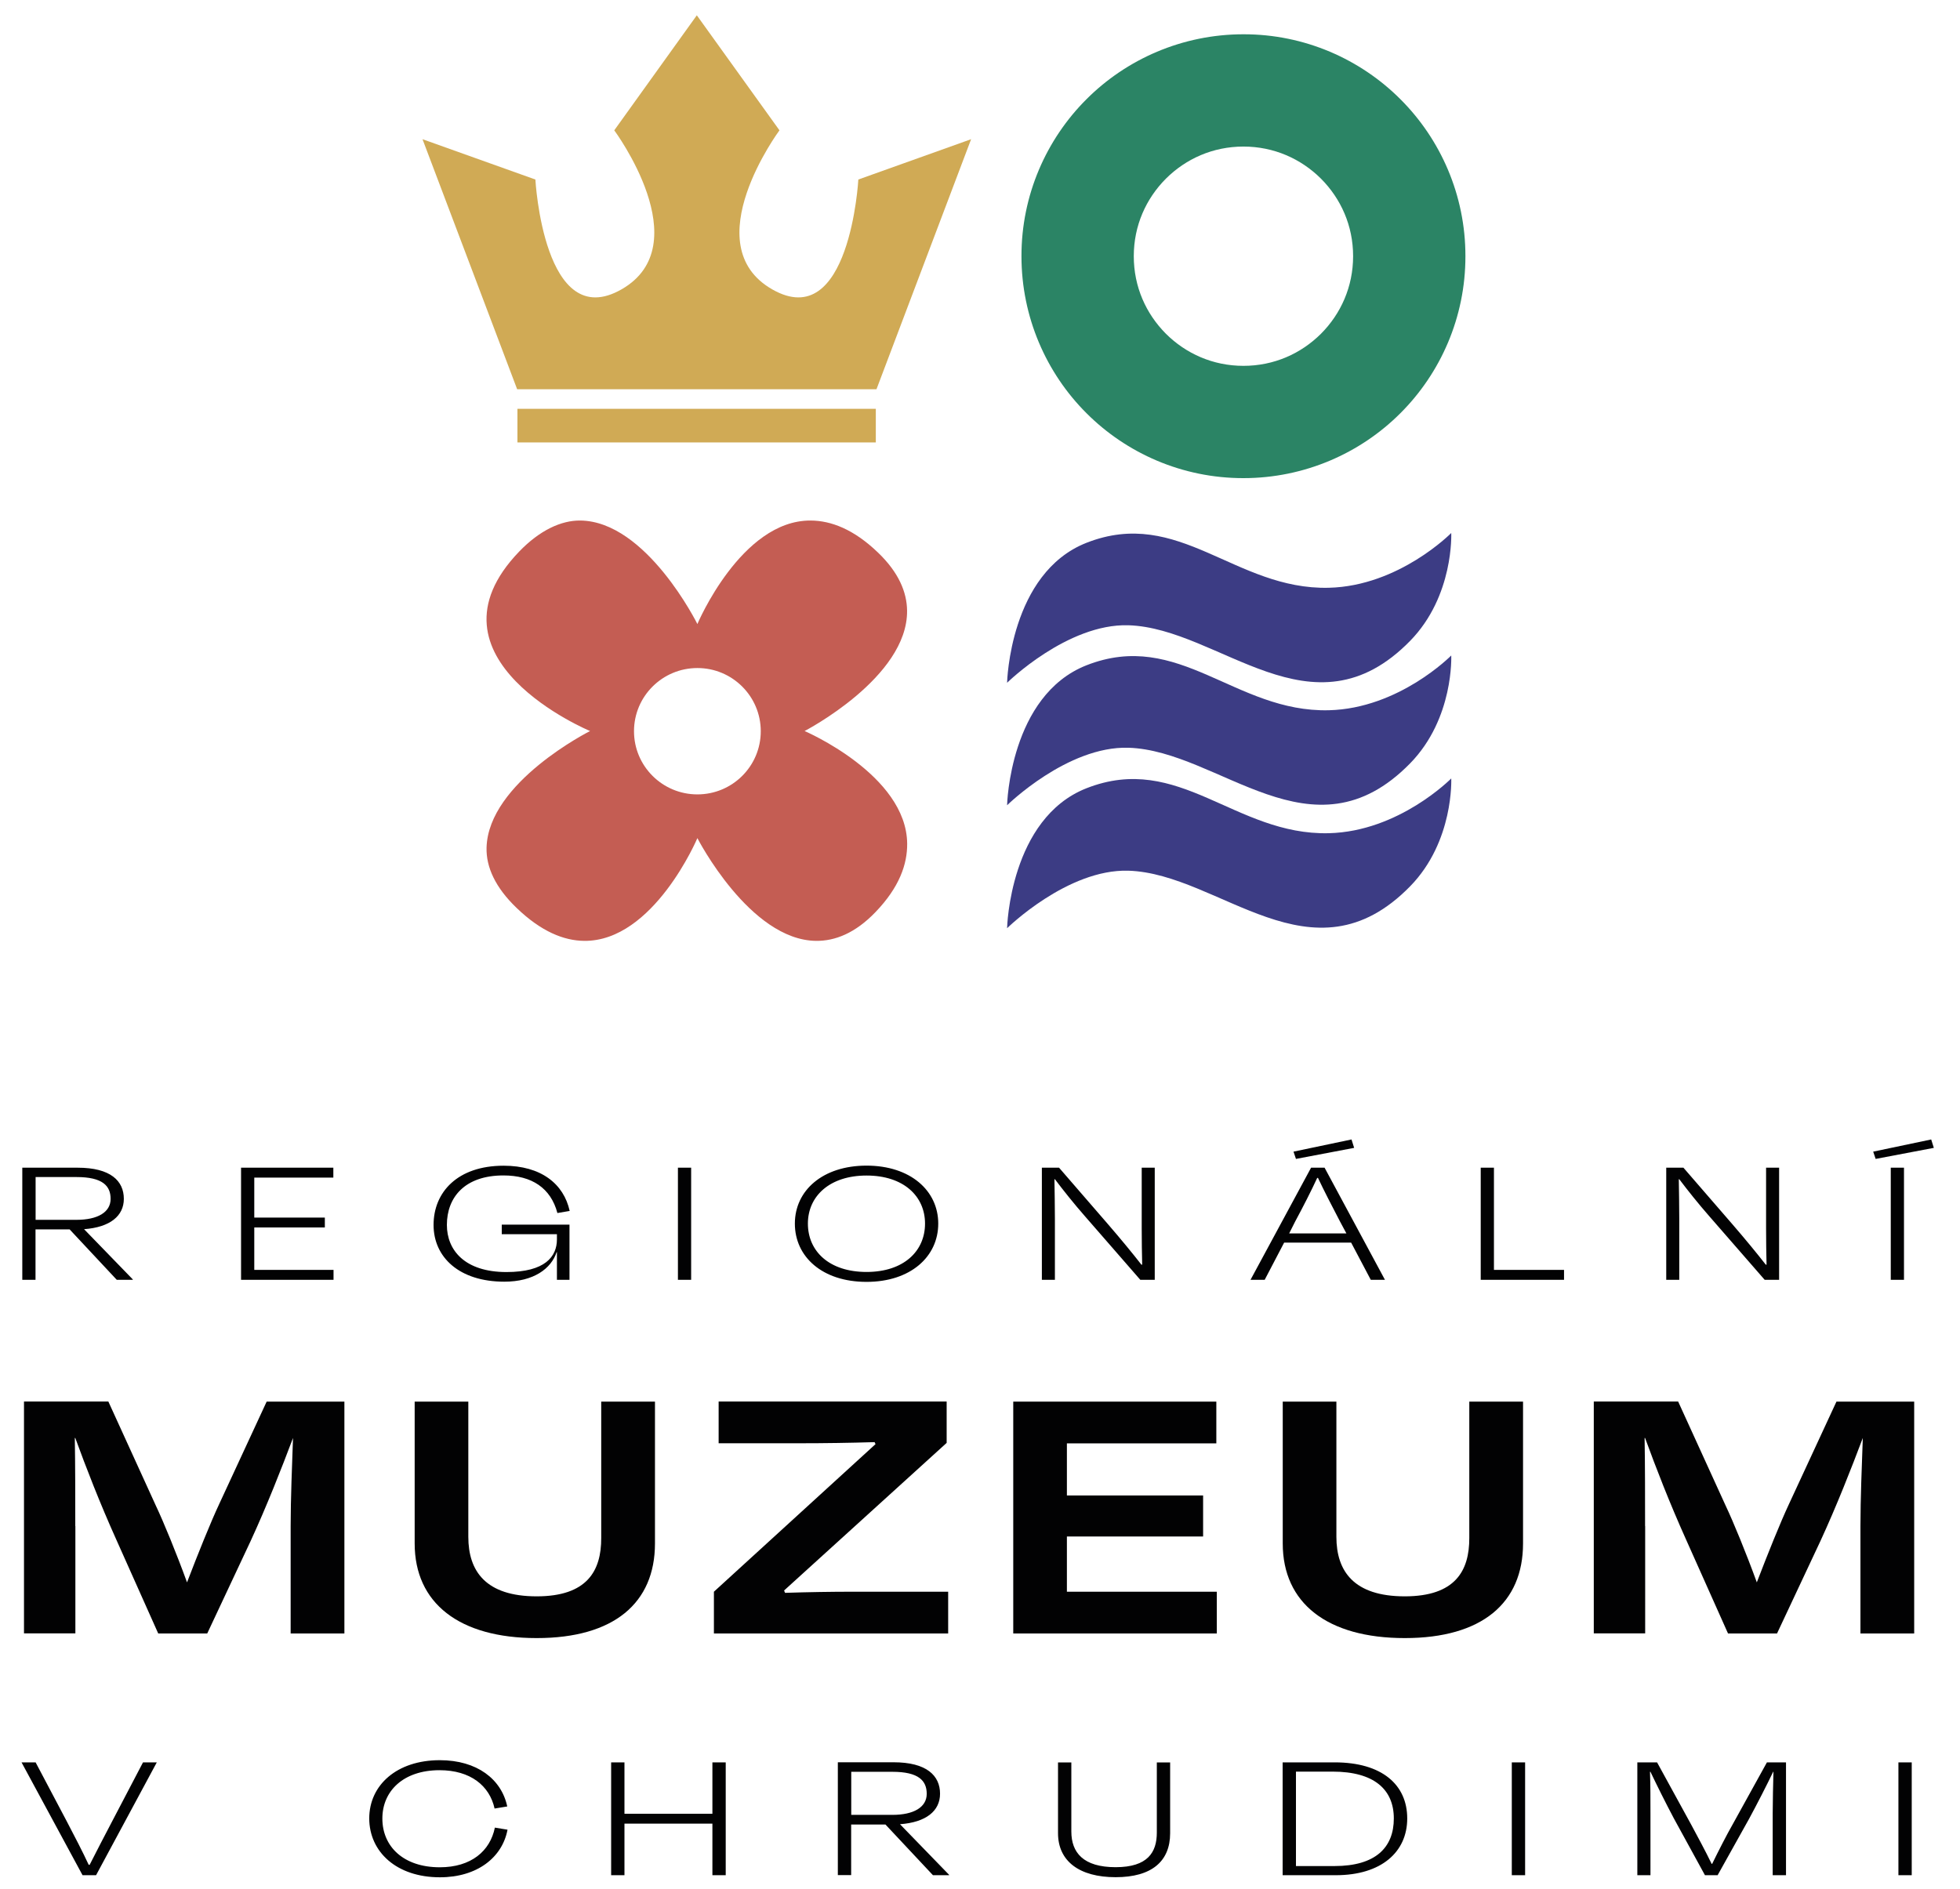
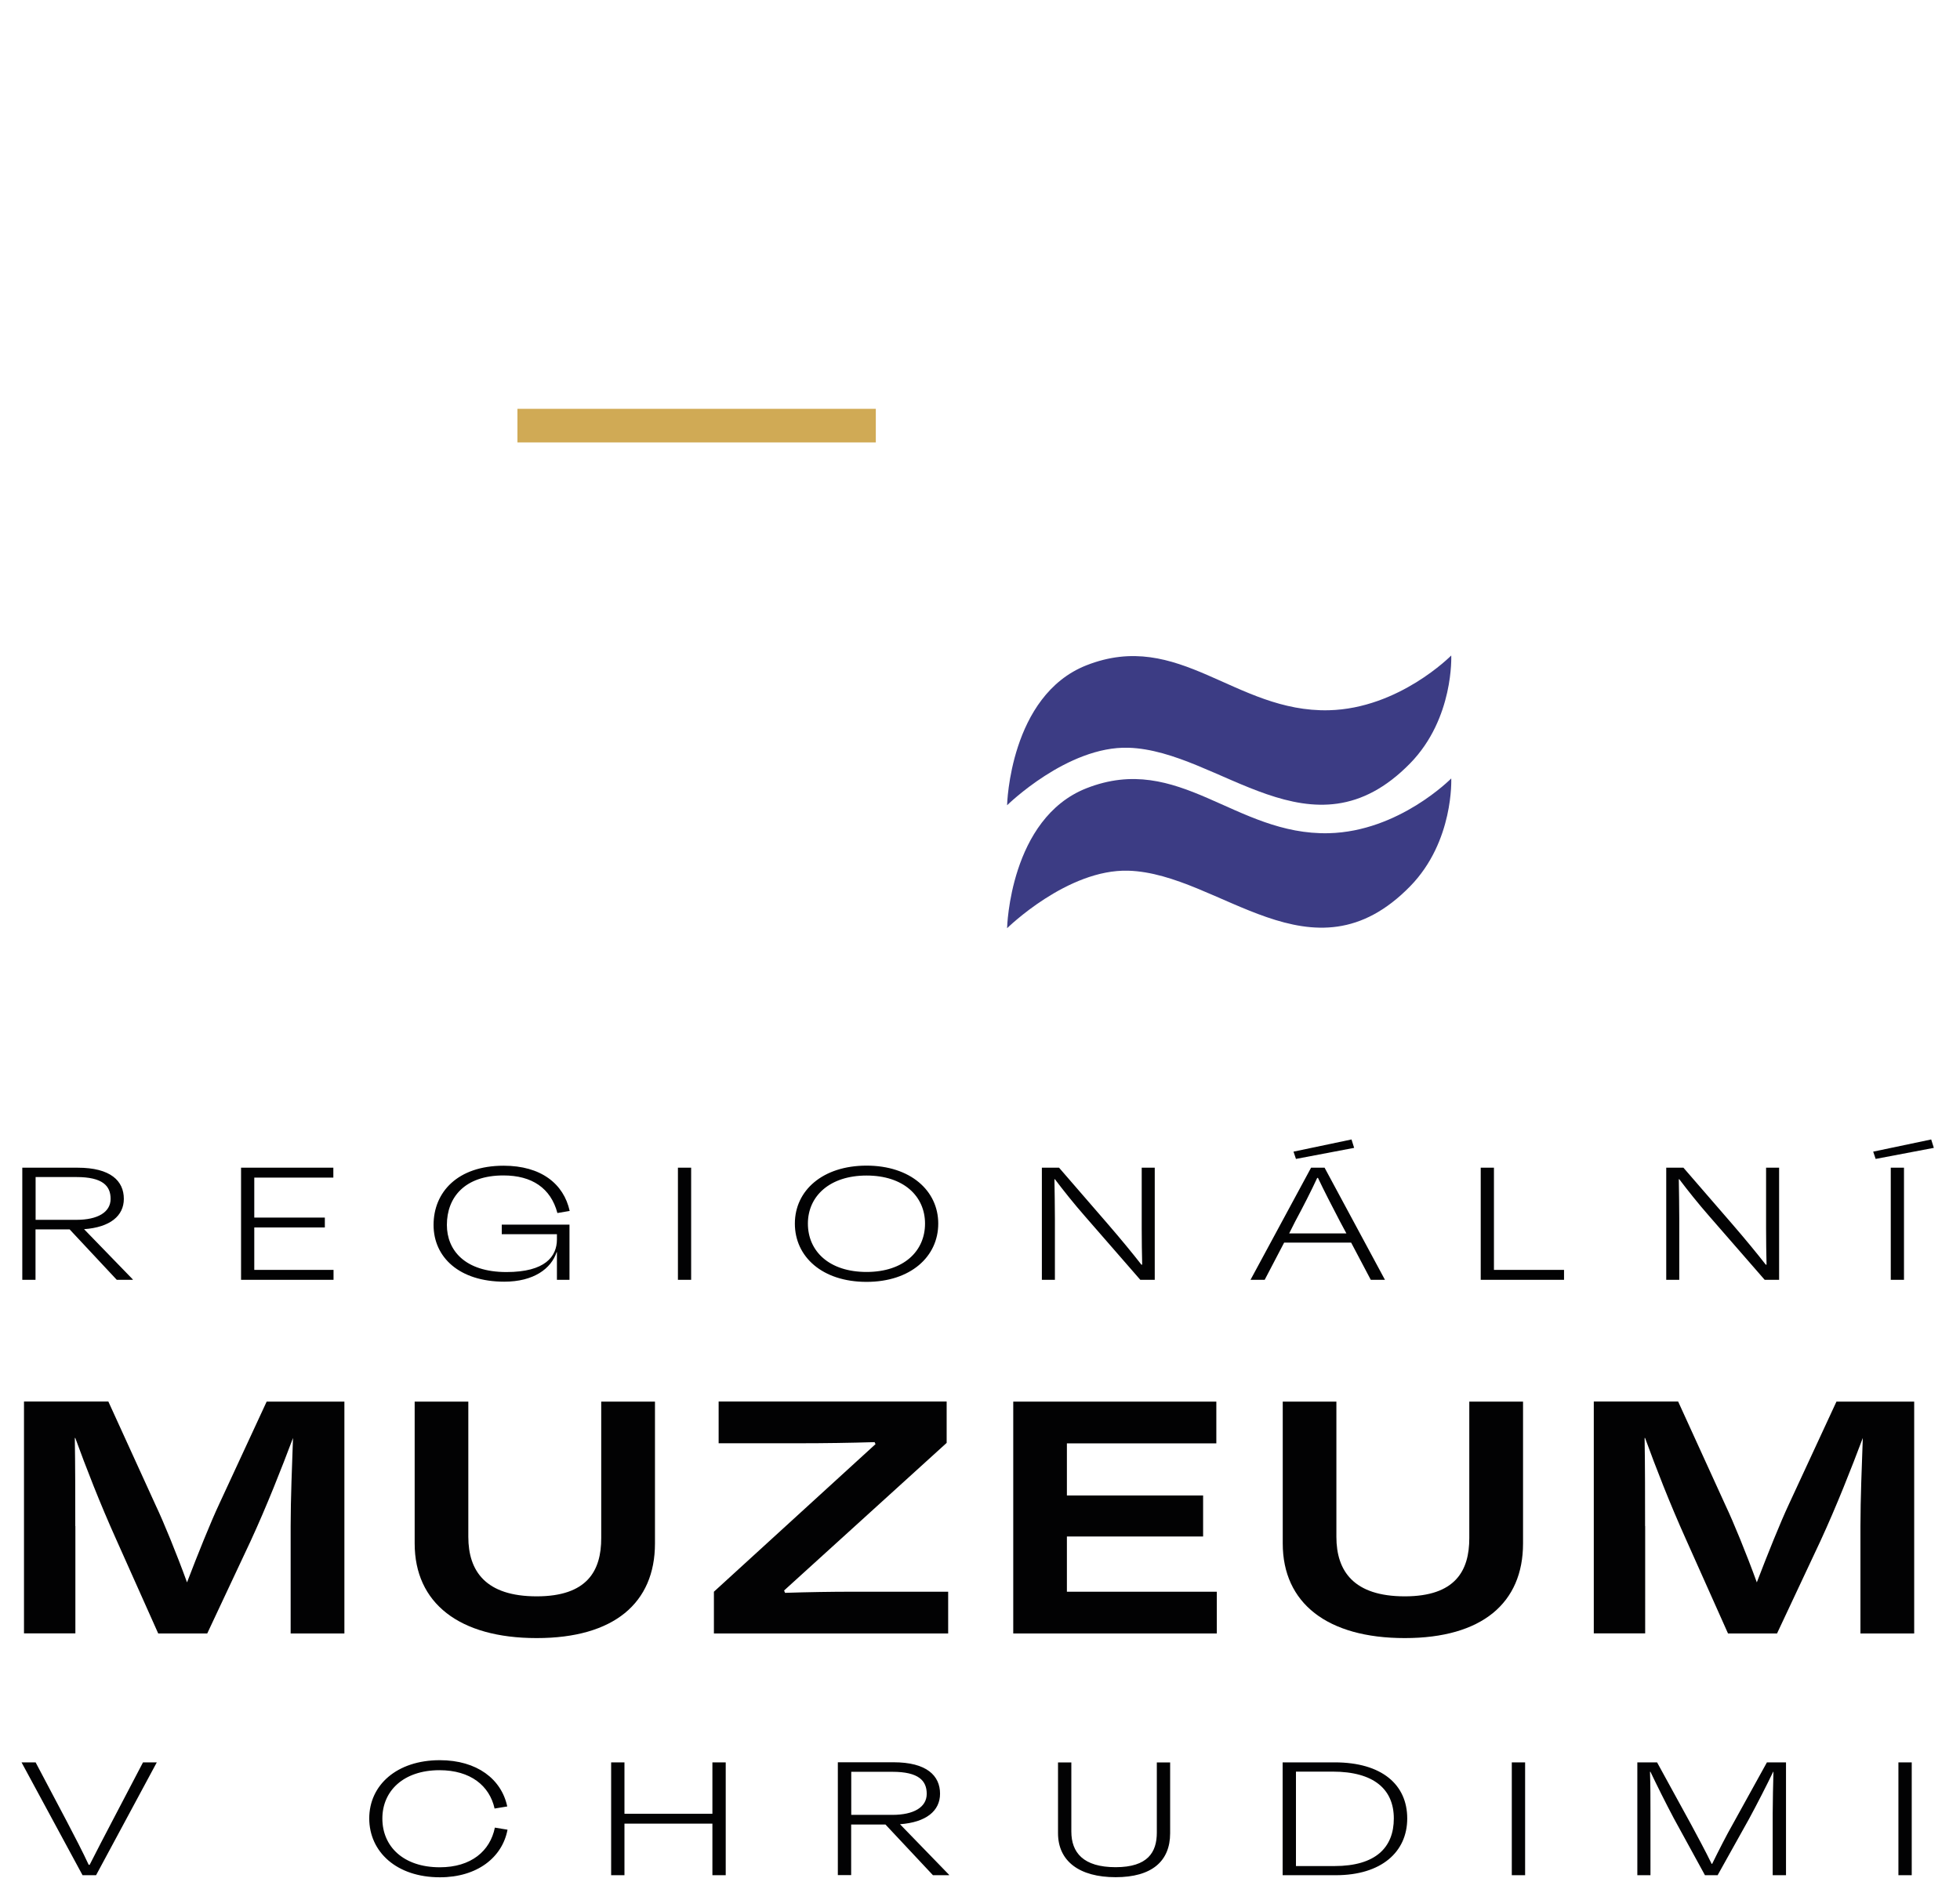
<svg xmlns="http://www.w3.org/2000/svg" version="1.1" id="Vrstva_1" x="0px" y="0px" viewBox="0 0 2075 2000" style="enable-background:new 0 0 2075 2000;" xml:space="preserve">
  <style type="text/css">
	.st0{fill:#D0AA55;}
	.st1{fill:#2B8465;}
	.st2{fill:#C45D53;}
	.st3{fill:#3C3C84;}
	.st4{fill:#020203;}
</style>
  <g>
    <g>
-       <path class="st0" d="M908.7,190.1c0,0-9,163.4-91.2,116.3c-82.3-47.1,7.7-168.4,7.7-168.4L737.7,16.2L650.3,138    c0,0,90,121.3,7.7,168.4s-91.2-116.3-91.2-116.3l-119.5-42.7l100.2,264.8h190.2h190.2l100.2-264.8L908.7,190.1z" />
      <rect x="547.8" y="432.9" class="st0" width="379.4" height="35.6" />
    </g>
-     <path class="st1" d="M1482.6,105.1c-42.3-42.4-101.5-68.9-166.2-68.8c-64.7,0-123.9,26.4-166.2,68.8   c-42.4,42.3-68.9,101.5-68.8,166.2c0,64.7,26.4,123.9,68.8,166.2c42.3,42.4,101.5,68.9,166.2,68.8c64.7,0,123.9-26.4,166.2-68.8   c42.4-42.3,68.9-101.5,68.8-166.2C1551.5,206.6,1525,147.4,1482.6,105.1z M1398.5,353.4c-21.2,21.1-49.8,34-82.1,34   c-32.2,0-60.9-12.9-82.1-34c-21.1-21.2-34-49.8-34-82.1s12.9-60.9,34-82.1c21.2-21.1,49.8-34,82.1-34c32.2,0,60.9,12.9,82.1,34   c21.1,21.2,34,49.8,34,82.1C1432.5,303.5,1419.6,332.2,1398.5,353.4z" />
-     <path class="st2" d="M851.8,774.1c0,0,109.2-56.5,108.5-127.4c-0.2-19.7-8.9-40.6-30.8-61.6c-25.8-24.8-49.8-33.8-71.4-33.9   c-73.5-0.3-119.8,109.6-119.8,109.6s-53.9-108.9-124-109.6c-20.2-0.2-42.9,10.3-64.6,32.8c-109.3,113.6,75,190.1,75,190.1   s-107.9,54.2-109.6,123.6c-0.5,20.3,9.1,42,32,63.9c25.8,24.8,49.8,34.5,71.4,34.7C692,997,738.3,887.5,738.3,887.5   S793.7,995.6,864,996.3c20,0.2,41.4-8.1,62.9-30.5c25.2-26.2,33.7-50.6,33.5-72.5C959.7,820.3,851.8,774.1,851.8,774.1z    M738.3,841.2c-37.1,0-67.1-30-67.1-66.9c0-37,30.1-66.9,67.1-66.9c37.1,0,67.1,30,67.1,66.9C805.4,811.3,775.4,841.2,738.3,841.2z   " />
    <g>
      <g>
        <g>
          <path class="st3" d="M1066.2,982.9v-0.4c0,0,2.8-115.8,84-147.8c98.2-38.6,157.1,50,256.6,47.6c74.4-1.8,129.6-58,129.6-58v0.1      c0,0,3,66.5-43.5,114.1c-103.8,106.2-201.6-13.5-298.3-16.5C1130,920.1,1066.2,982.9,1066.2,982.9z" />
        </g>
      </g>
      <g>
        <g>
          <path class="st3" d="M1066.2,852.7v-0.4c0,0,2.8-115.8,84-147.8c98.2-38.6,157.1,50,256.6,47.6c74.4-1.8,129.6-58,129.6-58v0.1      c0,0,3,66.5-43.5,114.1c-103.8,106.2-201.6-13.5-298.3-16.5C1130,789.9,1066.2,852.7,1066.2,852.7z" />
        </g>
      </g>
      <g>
        <g>
-           <path class="st3" d="M1066.2,723v-0.4c0,0,2.8-115.8,84-147.8c98.2-38.6,157.1,50,256.6,47.6c74.4-1.8,129.6-58,129.6-58v0.1      c0,0,3,66.5-43.5,114.1c-103.8,106.2-201.6-13.5-298.3-16.5C1130,660.2,1066.2,723,1066.2,723z" />
-         </g>
+           </g>
      </g>
    </g>
  </g>
  <g>
    <path class="st4" d="M1741.6,1616c0-29,0-64.6-0.5-93.3h0.5c11.5,31.5,25.9,68.7,43.4,107.6l44.4,99.4h51.9l45.9-97.8   c17-36.8,32.9-77.3,44.9-109.2c-1,28.6-2.5,64.6-2.5,93.3v113.7h56.9v-245.5h-82.3l-50.4,108.8c-9,19.2-22.5,52.8-33.9,82.6   c-11-30.3-24.9-64.2-32.9-81l-50.4-110.5h-89.3v245.5h54.4V1616z M1487.2,1690.4c-53.9,0-72.4-26.6-72.4-63v-143.2H1358v150.2   c0,63,46.9,100.2,129.2,100.2c81.8,0,125.2-37.2,125.2-100.2v-150.2h-56.9v144.4C1555.6,1663.4,1540.6,1690.4,1487.2,1690.4z    M1072.6,1729.7h215.6v-44.2h-158.7V1627h144.2v-43.4h-144.2v-55.2h158.2v-44.2h-215V1729.7z M1003.8,1685.5H902   c-21,0-46.9,0.4-70.9,1.2l-1-2.5l172.1-156.3v-43.8H760.8v44.2h86.8c24.5,0,52.9-0.4,78.3-1.2l1,2.1l-171.1,156.3v44.2h248V1685.5z    M568.2,1690.4c-53.9,0-72.4-26.6-72.4-63v-143.2H439v150.2c0,63,46.9,100.2,129.2,100.2c81.8,0,125.2-37.2,125.2-100.2v-150.2   h-56.9v144.4C636.6,1663.4,621.6,1690.4,568.2,1690.4z M79.7,1616c0-29,0-64.6-0.5-93.3h0.5c11.5,31.5,25.9,68.7,43.4,107.6   l44.4,99.4h51.9l45.9-97.8c17-36.8,32.9-77.3,44.9-109.2c-1,28.6-2.5,64.6-2.5,93.3v113.7h56.9v-245.5h-82.3l-50.4,108.8   c-9,19.2-22.5,52.8-33.9,82.6c-11-30.3-24.9-64.2-32.9-81l-50.4-110.5H25.4v245.5h54.4V1616z" />
    <path class="st4" d="M2023.9,1985.7v-119.5h-14.1v119.5H2023.9z M1747.3,1920.4c0-13.1,0-31.5-0.5-44.2h0.5   c6.6,13.9,15.9,32.6,24.7,49.2l33,60.3h13.4l33.3-59.7c8.3-15.3,18.9-36,25.5-49.8h0.3c-0.3,12.5-0.8,31.3-0.8,44.2v65.3h14.1   v-119.5h-20.2l-36.3,65.7c-6.1,10.6-15.4,28.9-21.7,41.8h-0.5c-6.3-13.1-16.6-32.1-21.7-41.6l-36.1-65.9h-20.9v119.5h13.9V1920.4z    M1614.6,1985.7v-119.5h-14.1v119.5H1614.6z M1357.9,1985.7h56.2c48.2,0,75.7-24.5,75.7-60.1c0-35.7-26.7-59.4-76.9-59.4h-55   V1985.7z M1410.8,1876c43.9,0,64.8,18.9,64.8,49.6c0,30.7-19.2,50.4-62.8,50.4H1372v-100H1410.8z M1181.1,1977.2   c-34.3,0-46.9-15.5-46.9-37.8v-73.1h-14.1v74.9c0,29.7,22.7,46.6,61,46.6s57.7-16.9,57.7-46.6v-74.9h-14.1v74.3   C1224.7,1961.4,1215.1,1977.2,1181.1,1977.2z M987.7,1985.7h17.1v-0.4l-52-53.6c27.7-2,42.4-14.1,42.4-32.3   c0-19.1-14.1-33.3-49.2-33.3h-59v119.5h14.1V1932h36.3L987.7,1985.7z M944.8,1876.2c27.7,0,36.3,9.4,36.3,23.3   c0,14.3-13.9,22.3-36.3,22.3h-43.6v-45.6H944.8z M768.3,1985.7v-119.5h-14.1v54.4h-93.1v-54.4H647v119.5h14.1v-54.6h93.1v54.6   H768.3z M465.7,1987.9c39.6,0,66.1-21.1,71.6-50.4l-13.4-2.2c-5,24.7-25,42-58.3,42c-38.6,0-60.8-22.1-60.8-51.6   c0-29.3,22.4-51.2,60.5-51.2c32.8,0,53,16.5,58.3,40.6l13.4-2.2c-6.1-28.9-32-49-71.4-49c-45.4,0-74.7,26.3-74.7,61.7   C391,1961,419.8,1987.9,465.7,1987.9z M101.7,1985.7l64.3-119.5h-14.6l-32.5,62.1c-7.8,14.9-17.4,33.3-24,46.4h-1   c-5.8-12.7-15.6-31.5-23.4-46.4l-32.8-62.1H22.8l64.6,119.5H101.7z" />
    <path class="st4" d="M1985.7,1227.2l61.6-11.7l-2.8-8.9l-61.4,12.9L1985.7,1227.2z M2015.7,1355.2v-118.7h-14v118.7H2015.7z    M1868.2,1355.2h15.3v-118.7h-13.8v64.3c0,12.5,0.2,26.9,0.5,38.4h-0.8c-9.3-11.9-21.6-26.9-35.6-43.1l-51.6-59.6H1764v118.7h13.8   v-64.3c0-13.4-0.3-29.7-0.5-42.2h0.5c9,11.9,20.3,26.1,31.8,39.2L1868.2,1355.2z M1581.6,1236.5h-14v118.7h88.2v-10.5h-74.2V1236.5   z M1371.2,1293.4c8-14.8,17.3-33,23.3-46.1h0.8c6,12.7,15.5,31.3,23.3,46.1l6.8,12.7h-60.6L1371.2,1293.4z M1372,1227.2l61.6-11.7   l-2.8-8.9l-61.4,12.9L1372,1227.2z M1451.2,1355.2h15l-63.9-118.7H1388l-64.1,118.7h15l20.6-39.4h70.9L1451.2,1355.2z    M1207.2,1355.2h15.3v-118.7h-13.8v64.3c0,12.5,0.2,26.9,0.5,38.4h-0.8c-9.3-11.9-21.6-26.9-35.6-43.1l-51.6-59.6H1103v118.7h13.8   v-64.3c0-13.4-0.3-29.7-0.5-42.2h0.5c9,11.9,20.3,26.1,31.8,39.2L1207.2,1355.2z M917.4,1346.9c-39.6,0-62.1-22-62.1-51.2   c0-29.1,23.1-50.9,62.1-50.9c39.1,0,61.9,21.8,61.9,50.9C979.3,1324.9,956.7,1346.9,917.4,1346.9z M917.4,1357.4   c46.6,0,75.9-26.7,75.9-61.7s-29.6-61.4-75.9-61.4c-46.4,0-75.9,26.3-75.9,61.4S870.5,1357.4,917.4,1357.4z M731.7,1355.2v-118.7   h-14v118.7H731.7z M533.9,1357.2c31.1,0,49.6-13.8,55.4-31.3h0.3v29.3h13.3v-58.4h-71.7v10.1h58.4v5.5c0,18.2-12.5,34.6-53.4,34.6   c-44.1,0-63.1-23.1-63.1-49.9c0-29.1,18.8-52.4,59.9-52.4c30.1,0,50.1,13.4,57.1,39.8l13-2.2c-6.3-28.7-30.3-47.9-69.9-47.9   c-48.9,0-74.2,28.1-74.2,62.7C459,1331.4,486.3,1357.2,533.9,1357.2z M255.1,1355.2h98v-10.5h-83.9v-44.9h74.7v-10.5h-74.7v-42.3   h83.7v-10.5h-97.7V1355.2z M123.6,1355.2h17v-0.4L89,1301.6c27.6-2,42.1-14.1,42.1-32.1c0-19-14-33-48.9-33H23.6v118.7h14v-53.4   h36.1L123.6,1355.2z M81,1246.4c27.6,0,36.1,9.3,36.1,23.1c0,14.2-13.8,22.2-36.1,22.2H37.7v-45.3H81z" />
  </g>
</svg>